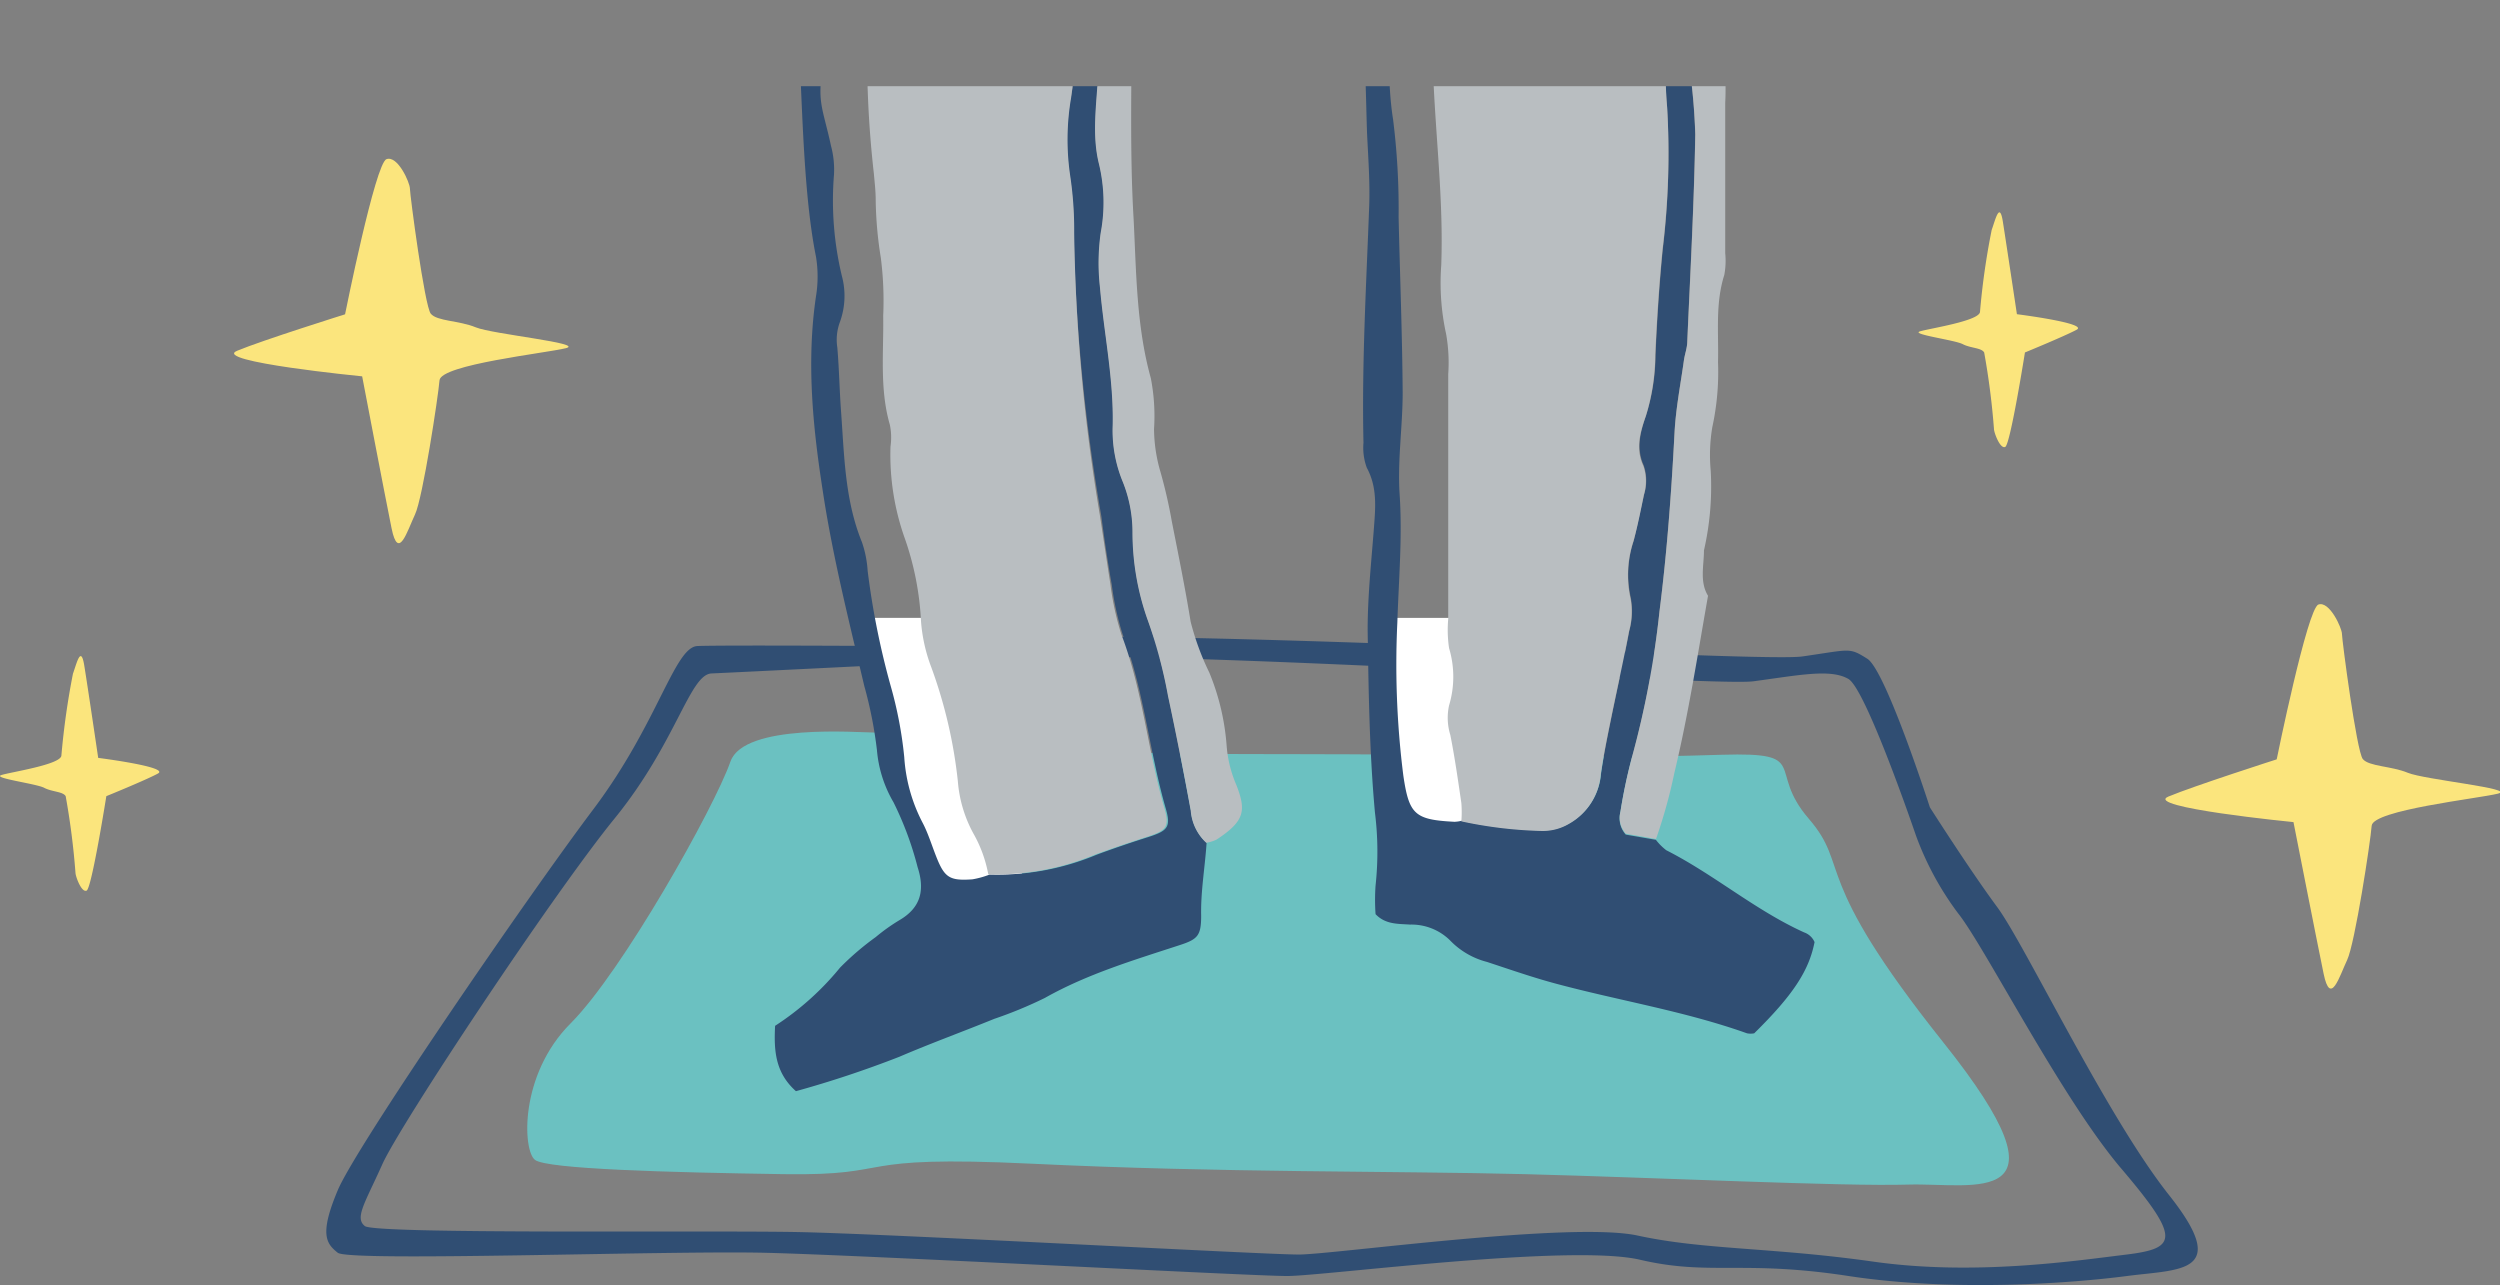
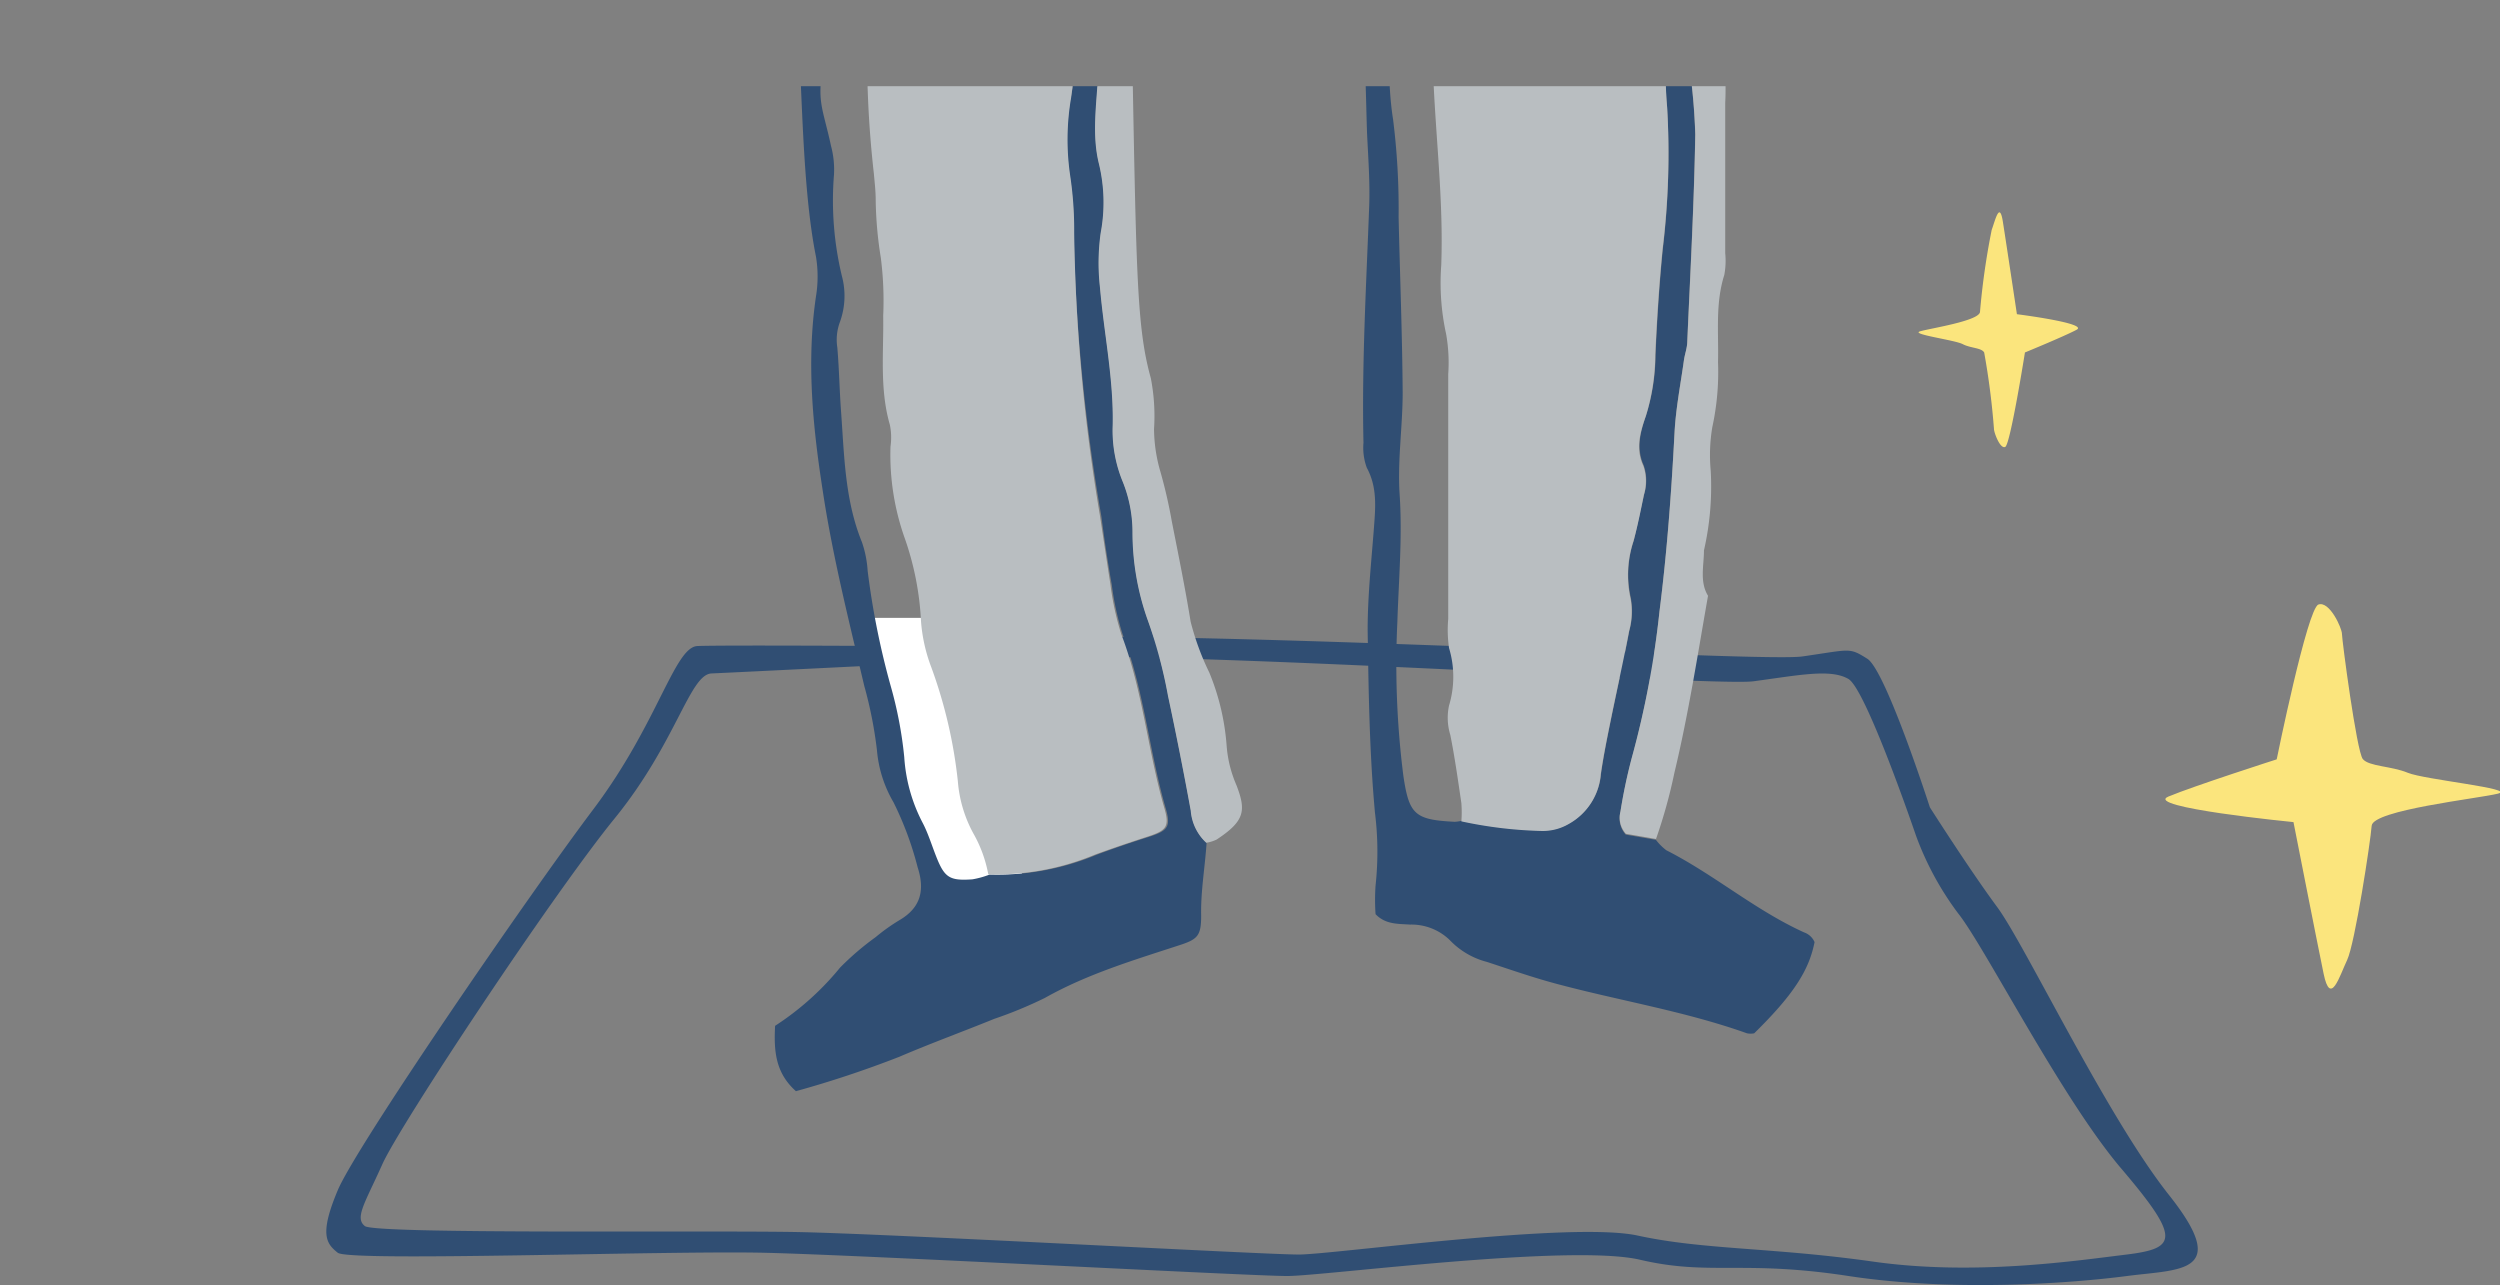
<svg xmlns="http://www.w3.org/2000/svg" viewBox="0 0 239.81 123.29" width="239.81" height="123.29">
  <rect x="0" y="0" width="239.81" height="123.29" fill="#808080" stroke="none" />
  <defs>
    <style>.cls-1{fill:none;}.cls-2{fill:#304e73;}.cls-3{fill:#6bc1c1;}.cls-4{fill:#fff;}.cls-5{clip-path:url(#clip-path);}.cls-6{fill:#b9bec1;}.cls-7{fill:#fbe57d;}</style>
    <clipPath id="clip-path" transform="translate(0 8.27)">
      <rect class="cls-1" x="19.03" width="199" height="123" />
    </clipPath>
  </defs>
  <g id="レイヤー_2" data-name="レイヤー 2">
    <g id="コロナ対策">
      <path class="cls-2" d="M208.05,106.35c-6-7.57-13.8-24-16.47-27.61s-6.46-9.57-6.46-9.57-4.23-13.14-6-14.25-1.56-.89-6.24-.22-76.75-3.76-87.36-1c0,0-16.41-.1-18.62,0s-3.79,7.44-10,15.68-22.72,32.29-24.5,36.52-1.11,5.12,0,6,31.54-.22,40.93,0,46.62,2.23,50.14,2.23,27.17-3.12,33.85-1.56,9.79,0,20,1.56,21.59.67,26.71,0S214.06,113.92,208.05,106.35ZM204,112.07c-4.86.59-14.58,2.06-24.31.68s-16.26-1.12-22.6-2.5-29.15,1.81-32.49,1.82-39.36-2-48.28-2.16S36,110.13,35,109.34s0-2.19,1.68-5.94S53,77.56,58.94,70.26s7.21-13.84,9.31-13.93,19.39-.95,19.39-.95c10.08-2.45,76.14,2.3,80.58,1.7s7.39-1.21,9.09-.22,6.47,15,6.47,15a29,29,0,0,0,4.05,7.48c2.53,3.16,9.93,17.76,15.64,24.47S208.86,111.47,204,112.07Z" transform="translate(0 8.27)" />
-       <path class="cls-3" d="M83.89,62c-1.56,0-12.53-.91-13.82,2.78-1.55,4.43-10.39,20.17-15.33,25.11S50.13,102.13,51.33,103s12.61,1.19,23.85,1.36,5.8-1.87,23.86-1,34.72.68,47.26,1,30.44,1.19,36.74,1,16.3,2.56,3.38-13.63S177.59,75,173.5,70.26s.33-6.39-8.34-6.13-8.55.17-28.73,0-23.25.17-36.54-.68S83.89,62,83.89,62Z" transform="translate(0 8.27)" />
-       <rect class="cls-4" x="133.03" y="59.27" width="9" height="22" />
      <polygon class="cls-4" points="99.34 89.27 90.3 89.27 83.11 59.27 92.14 59.27 99.34 89.27" />
      <g class="cls-5">
        <path class="cls-2" d="M105.74-5.78c0,1.51-.29,3-.37,4.53-.14,2.92-.64,5.88.08,8.74a15.77,15.77,0,0,1,.16,6.59,20.72,20.72,0,0,0-.07,5.22c.38,4.42,1.32,8.78,1.22,13.25a12.93,12.93,0,0,0,1,5.49,13,13,0,0,1,.9,4.78,25.15,25.15,0,0,0,1.41,8.26,46,46,0,0,1,2,7.43q1.14,5.49,2.18,11a4.66,4.66,0,0,0,1.49,3.07c-.15,2.33-.57,4.63-.52,7,0,1.89-.33,2.24-2,2.79-4.43,1.45-8.9,2.78-13,5.09a40.55,40.55,0,0,1-4.84,2c-3,1.22-6.1,2.35-9.11,3.64a102,102,0,0,1-9.92,3.3c-2-1.78-2.12-3.92-2-6.27a26.93,26.93,0,0,0,6.23-5.58A26.67,26.67,0,0,1,84,81.62,18.12,18.12,0,0,1,86.27,80c2.08-1.21,2.46-2.91,1.75-5.09a31.43,31.43,0,0,0-2.31-6.22,11.86,11.86,0,0,1-1.59-5,40.45,40.45,0,0,0-1.22-6.18c-1.47-6.25-3.05-12.48-4-18.84-.95-6.14-1.54-12.29-.63-18.5a11.72,11.72,0,0,0,0-3.83C77.19,11,77,3.54,76.74-1.93M133.17-8c.13,3.73-.12,7.53.46,11.19a69,69,0,0,1,.53,9.4c.13,5.6.35,11.2.39,16.8,0,3.26-.51,6.55-.29,9.79.27,4.1-.09,8.16-.22,12.24a84.75,84.75,0,0,0,.57,14.68c.55,3.78,1.1,4.26,4.91,4.46a3.28,3.28,0,0,0,.69-.1,41,41,0,0,0,7.65.92,4.94,4.94,0,0,0,2.65-.67,6,6,0,0,0,3.07-4.77c.25-1.73.6-3.45.95-5.17.58-2.86,1.23-5.7,1.77-8.57a7,7,0,0,0,.14-3.11,10.29,10.29,0,0,1,.28-5.51c.36-1.47.66-3,1-4.45a4.51,4.51,0,0,0-.05-2.77c-.74-1.65-.31-3.22.23-4.77a20.08,20.08,0,0,0,.91-5.86c.15-3.38.37-6.77.7-10.14A75.7,75.7,0,0,0,159.91,2a37,37,0,0,1,0-6.49c1.37-.48,1.8.23,1.9,1.09a58.88,58.88,0,0,1,.8,8c-.11,6.65-.48,13.3-.77,20,0,.58-.24,1.14-.32,1.72-.32,2.31-.78,4.62-.9,7-.3,5.72-.72,11.42-1.44,17.1a87.86,87.86,0,0,1-2.67,14.1,51.49,51.49,0,0,0-1.08,5.14,2.32,2.32,0,0,0,.52,2.13l2.89.5a5.29,5.29,0,0,0,1,1c4.59,2.33,8.52,5.75,13.22,7.88a1.7,1.7,0,0,1,1,.93c-.54,2.76-2.09,5.11-5.79,8.75a1.8,1.8,0,0,1-.69,0c-5.95-2.12-12.2-3.12-18.28-4.75-2.25-.6-4.45-1.37-6.67-2.1a7.51,7.51,0,0,1-3.56-2.09,5.27,5.27,0,0,0-3.81-1.49c-1.15-.08-2.36,0-3.31-1a19.43,19.43,0,0,1,0-2.75,30.17,30.17,0,0,0-.06-7c-.53-5.81-.61-11.64-.7-17.48,0-3.28.35-6.52.6-9.78.15-2,.34-3.93-.68-5.81a5.54,5.54,0,0,1-.32-2.4c-.17-7.59.27-15.16.55-22.74.08-2.32-.1-4.66-.21-7C131,.51,131-3.36,130.5-7.16M79-2.13c-.7,3.6-.06,4.24.71,7.84A8.78,8.78,0,0,1,80,8.48a30.94,30.94,0,0,0,.76,9.74,7.35,7.35,0,0,1-.21,4.45,4.87,4.87,0,0,0-.23,2.4c.18,2.1.21,4.2.37,6.3.3,4.18.37,8.4,2,12.39a10.49,10.49,0,0,1,.54,2.74,76,76,0,0,0,2.2,11,38.78,38.78,0,0,1,1.31,6.86,15.74,15.74,0,0,0,1.78,6.33c.52,1,.87,2.16,1.3,3.24.79,2,1.29,2.3,3.45,2.15a8.38,8.38,0,0,0,1.66-.46,24.75,24.75,0,0,0,10.26-1.9c1.64-.61,3.29-1.17,5-1.71,1.82-.59,2.15-.95,1.63-2.74-1.59-5.5-2.06-11.26-4.12-16.65a26.93,26.93,0,0,1-1.05-4.78c-.39-2.18-.72-4.38-1-6.57A177,177,0,0,1,103,14.05a34.92,34.92,0,0,0-.4-5.58,23.72,23.72,0,0,1,.1-7.33A12.63,12.63,0,0,0,103-1.29" transform="translate(0 8.27)" />
        <path class="cls-6" d="M103.59-6.49c0,.8-.73,6.82-.85,7.63a23.72,23.72,0,0,0-.1,7.33,34.92,34.92,0,0,1,.4,5.58,177,177,0,0,0,2.48,27.2c.33,2.19.66,4.39,1,6.57a26.93,26.93,0,0,0,1.05,4.78c2.06,5.39,2.53,11.15,4.12,16.65.52,1.79.19,2.15-1.63,2.74-1.67.54-3.32,1.1-5,1.71a24.75,24.75,0,0,1-10.26,1.9,12.53,12.53,0,0,0-1.44-3.94,12.44,12.44,0,0,1-1.48-5,45.91,45.91,0,0,0-2.53-10.88,15.68,15.68,0,0,1-1-4.41,28.18,28.18,0,0,0-1.63-8.2,23.94,23.94,0,0,1-1.3-8.6,6.07,6.07,0,0,0-.06-2.09c-1-3.45-.58-7-.64-10.45a32.44,32.44,0,0,0-.23-5.59A37.38,37.38,0,0,1,84,10.87c0-.81-.1-1.63-.17-2.44A102,102,0,0,1,83.2-5.45" transform="translate(0 8.27)" />
        <path class="cls-6" d="M164.84-7.44V-6a28.76,28.76,0,0,1,.65,7.63q0,7.2,0,14.38a7.33,7.33,0,0,1-.09,2.1c-.87,2.74-.53,5.56-.6,8.35a24.91,24.91,0,0,1-.55,6.25,16.22,16.22,0,0,0-.15,4.19,27.57,27.57,0,0,1-.65,7.63c0,1.47-.43,3,.39,4.35-1,5.68-1.88,11.38-3.23,17a49.47,49.47,0,0,1-1.76,6.33l-2.89-.5a2.32,2.32,0,0,1-.52-2.13,51.49,51.49,0,0,1,1.08-5.14,87.86,87.86,0,0,0,2.67-14.1c.72-5.68,1.14-11.38,1.44-17.1.12-2.33.58-4.64.9-6.95.08-.58.29-1.14.32-1.72.29-6.65.66-13.3.77-19.95a58.88,58.88,0,0,0-.8-8c-.1-.86-.53-1.57-1.9-1.09a37,37,0,0,0,0,6.49,75.7,75.7,0,0,1-.44,13.63c-.33,3.37-.55,6.76-.7,10.14a20.08,20.08,0,0,1-.91,5.86c-.54,1.55-1,3.12-.23,4.77a4.51,4.51,0,0,1,.05,2.77c-.3,1.49-.6,3-1,4.45a10.29,10.29,0,0,0-.28,5.51,7,7,0,0,1-.14,3.11c-.54,2.87-1.19,5.71-1.77,8.57-.35,1.72-.7,3.44-.95,5.17a6,6,0,0,1-3.07,4.77,4.94,4.94,0,0,1-2.65.67,41,41,0,0,1-7.65-.92,11.39,11.39,0,0,0,0-1.75c-.32-2.19-.63-4.38-1.06-6.54A5.57,5.57,0,0,1,139,59.4a9.54,9.54,0,0,0,0-5.5,11.84,11.84,0,0,1-.08-2.8q0-11.73,0-23.48a15.82,15.82,0,0,0-.2-3.84,22.93,22.93,0,0,1-.47-6.6c.23-6.2-.55-12.35-.78-18.52a4,4,0,0,0-.14-1c-.72-1.92-.48-3.92-.53-5.89" transform="translate(0 8.27)" />
-         <path class="cls-6" d="M108.55-6.19c-.14,1,0-1,0,0,0,6.31-.18,12.63.19,18.91C109,17.81,109,23,110.39,28a19,19,0,0,1,.31,4.88,14.92,14.92,0,0,0,.62,4.13,47.59,47.59,0,0,1,1.09,4.76c.63,3.19,1.28,6.38,1.8,9.59A25.32,25.32,0,0,0,116,56.24a22.77,22.77,0,0,1,1.67,7.1,11.64,11.64,0,0,0,.94,3.72c.93,2.43.81,3.41-1.9,5.2a3.47,3.47,0,0,1-1,.31,4.66,4.66,0,0,1-1.49-3.07q-1-5.51-2.18-11a46,46,0,0,0-2-7.43,25.15,25.15,0,0,1-1.41-8.26,13,13,0,0,0-.9-4.78,12.93,12.93,0,0,1-1-5.49c.1-4.47-.84-8.83-1.22-13.25a20.72,20.72,0,0,1,.07-5.22,15.77,15.77,0,0,0-.16-6.59c-.72-2.86-.22-5.82-.08-8.74.08-1.51.33-3,.37-4.53" transform="translate(0 8.27)" />
+         <path class="cls-6" d="M108.55-6.19C109,17.81,109,23,110.39,28a19,19,0,0,1,.31,4.88,14.92,14.92,0,0,0,.62,4.13,47.59,47.59,0,0,1,1.09,4.76c.63,3.19,1.28,6.38,1.8,9.59A25.32,25.32,0,0,0,116,56.24a22.77,22.77,0,0,1,1.67,7.1,11.64,11.64,0,0,0,.94,3.72c.93,2.43.81,3.41-1.9,5.2a3.47,3.47,0,0,1-1,.31,4.66,4.66,0,0,1-1.49-3.07q-1-5.51-2.18-11a46,46,0,0,0-2-7.43,25.15,25.15,0,0,1-1.41-8.26,13,13,0,0,0-.9-4.78,12.93,12.93,0,0,1-1-5.49c.1-4.47-.84-8.83-1.22-13.25a20.72,20.72,0,0,1,.07-5.22,15.77,15.77,0,0,0-.16-6.59c-.72-2.86-.22-5.82-.08-8.74.08-1.51.33-3,.37-4.53" transform="translate(0 8.27)" />
      </g>
-       <path class="cls-7" d="M33.1,21.88S36,7.4,37.07,7s2.25,2.25,2.25,2.82,1.41,11.27,2,12,2.72.65,4.32,1.31,10.52,1.53,8.64,2-12,1.57-12.12,3.08-1.6,11.28-2.35,12.87-1.6,4.52-2.25,1.32-2.82-14.57-2.82-14.57-14.48-1.42-12-2.45S33.1,21.88,33.1,21.88Z" transform="translate(0 8.27)" />
-       <path class="cls-7" d="M10.2,68.1s-1.4,8.83-1.89,9.06-1.07-1.37-1.07-1.72A72.3,72.3,0,0,0,6.3,68.1c-.27-.45-1.3-.4-2.06-.8s-5-.93-4.12-1.22,5.73-1,5.77-1.88A72.69,72.69,0,0,1,7,56.35c.36-1,.76-2.75,1.08-.8s1.34,8.88,1.34,8.88,6.89.87,5.73,1.5S10.2,68.1,10.2,68.1Z" transform="translate(0 8.27)" />
      <path class="cls-7" d="M218.39,64.57s2.94-14.47,4-14.85,2.26,2.26,2.26,2.82,1.41,11.28,2,12,2.73.66,4.32,1.32,10.52,1.53,8.64,2-12,1.57-12.11,3.08-1.6,11.28-2.35,12.87-1.6,4.51-2.26,1.32S220,70.59,220,70.59s-14.47-1.42-12-2.45S218.39,64.57,218.39,64.57Z" transform="translate(0 8.27)" />
      <path class="cls-7" d="M194.24,25.54s-1.4,8.83-1.89,9.06-1.08-1.38-1.08-1.72a71.94,71.94,0,0,0-.94-7.34c-.27-.46-1.29-.4-2.06-.8s-5-.94-4.11-1.22,5.73-1,5.77-1.88a70,70,0,0,1,1.12-7.85c.36-1,.76-2.76,1.07-.81s1.35,8.89,1.35,8.89,6.89.87,5.73,1.49S194.24,25.54,194.24,25.54Z" transform="translate(0 8.27)" />
    </g>
  </g>
</svg>